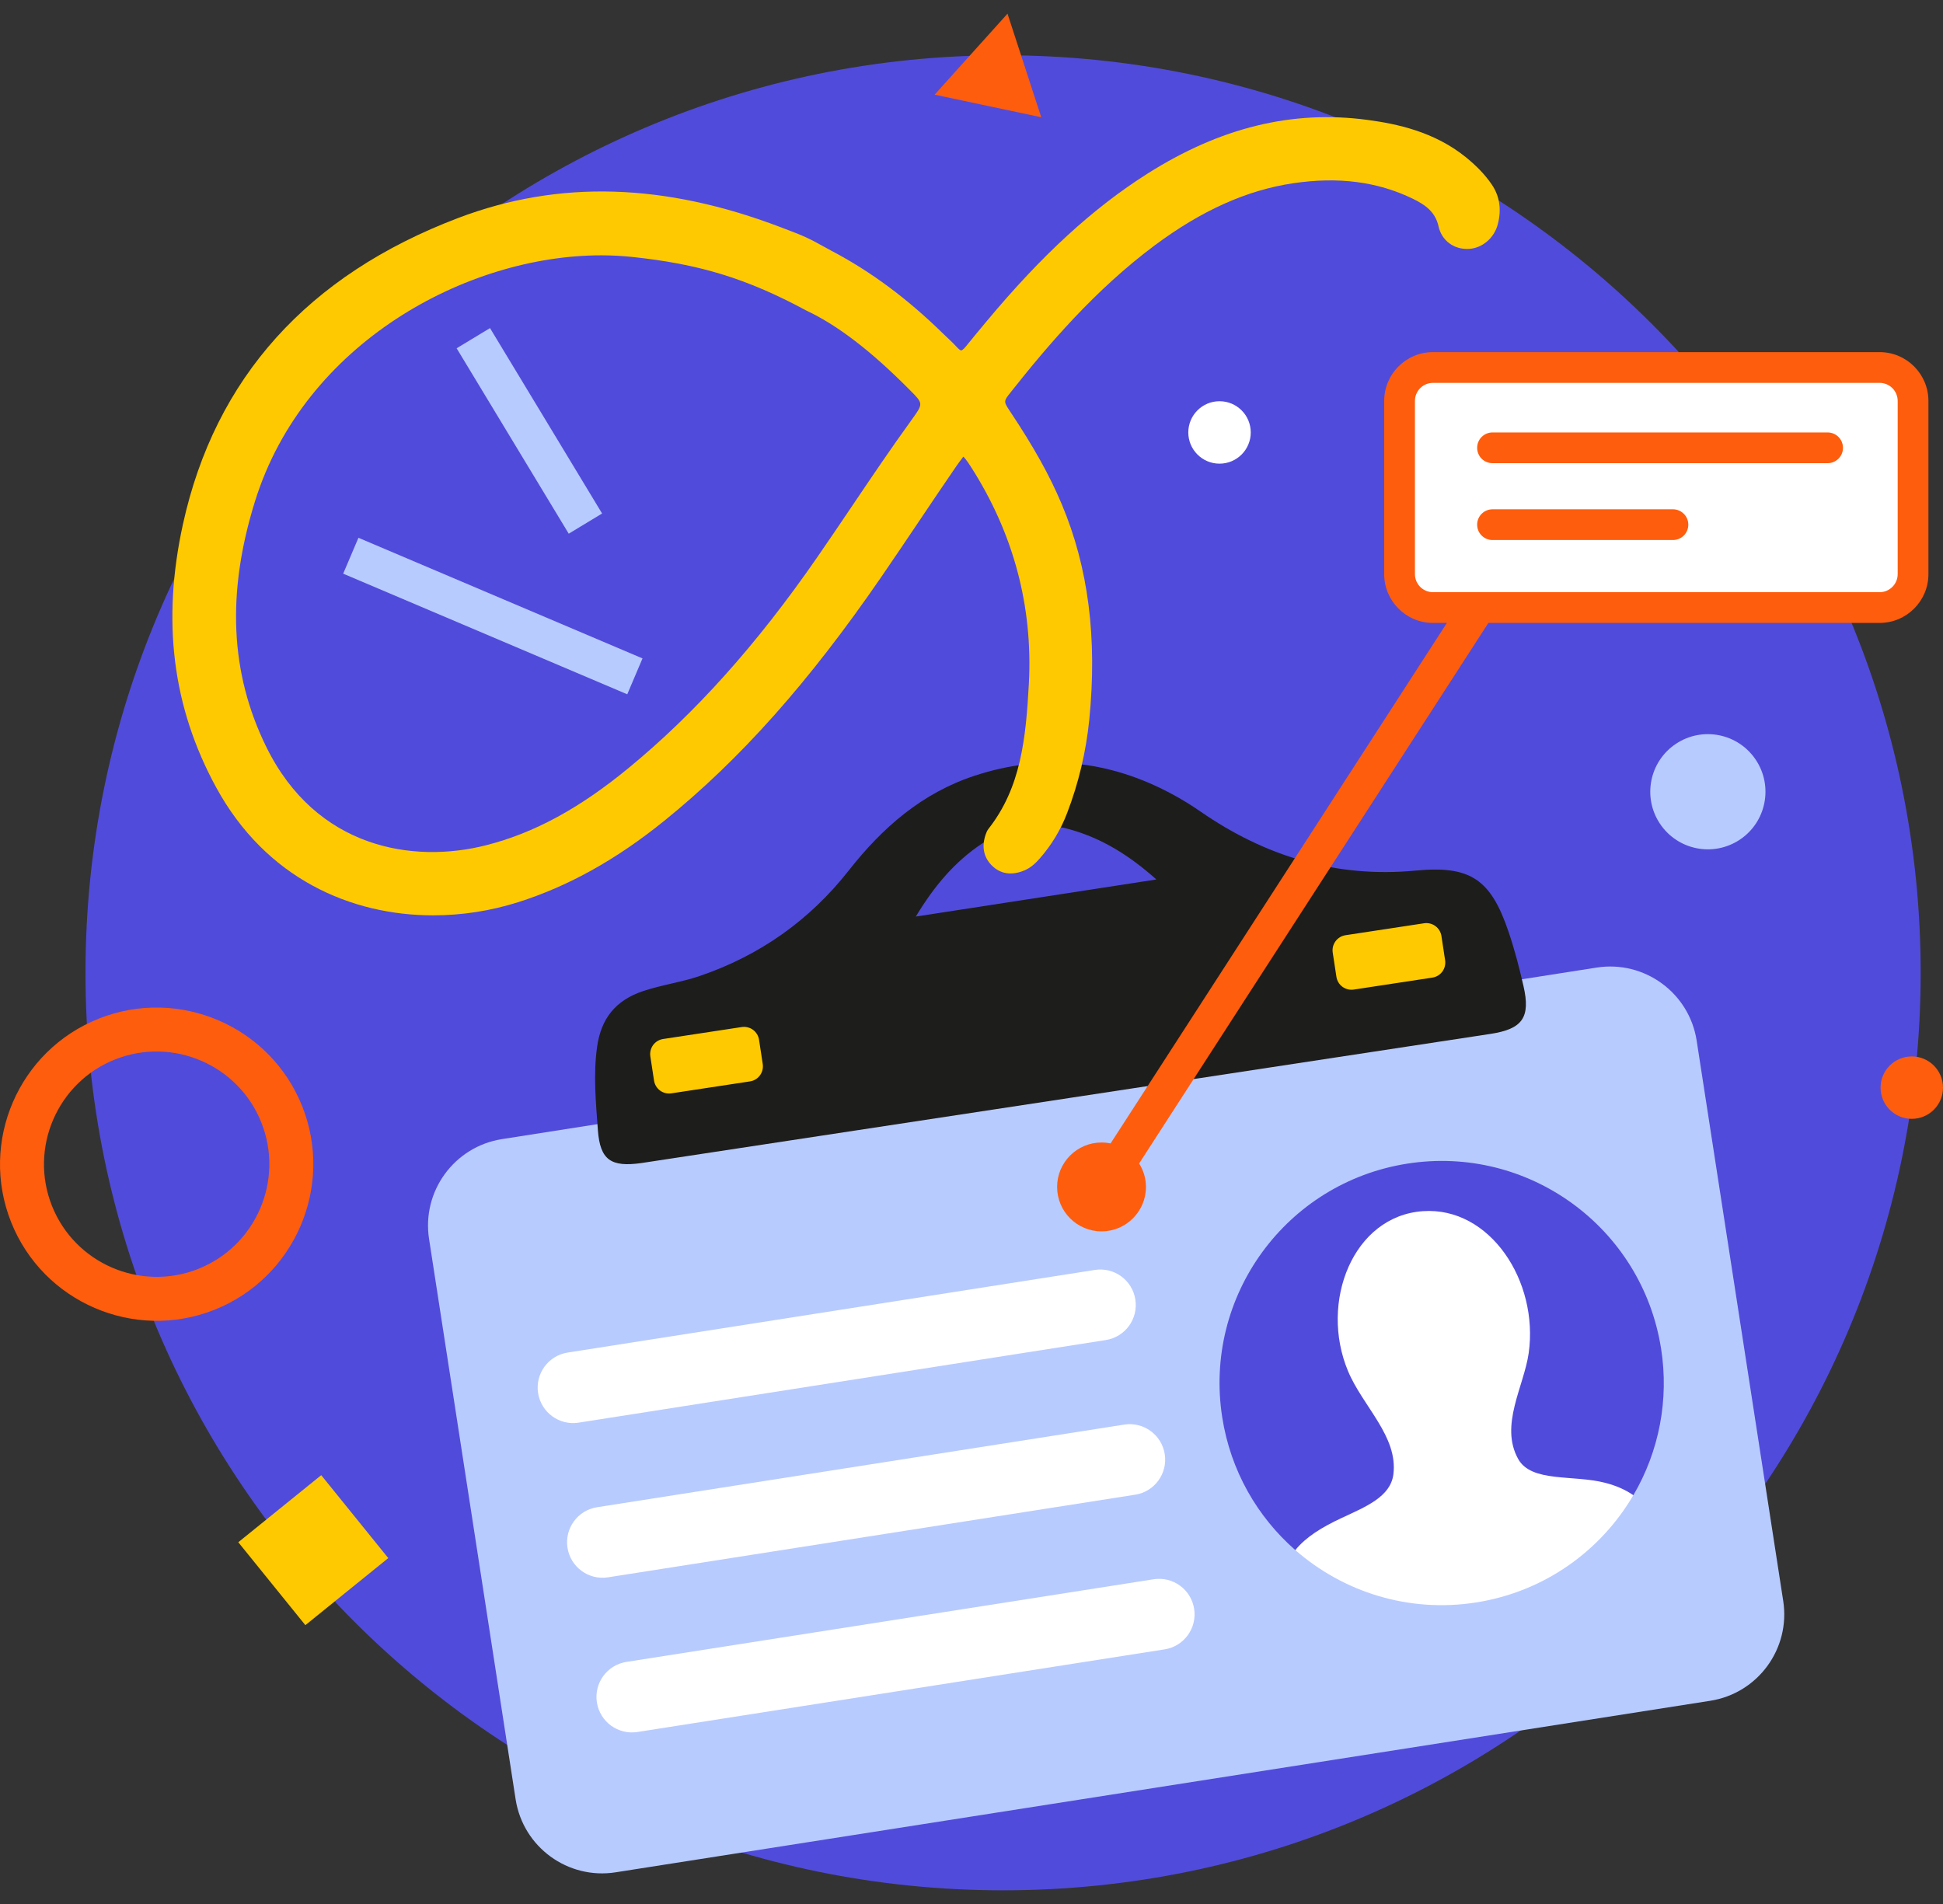
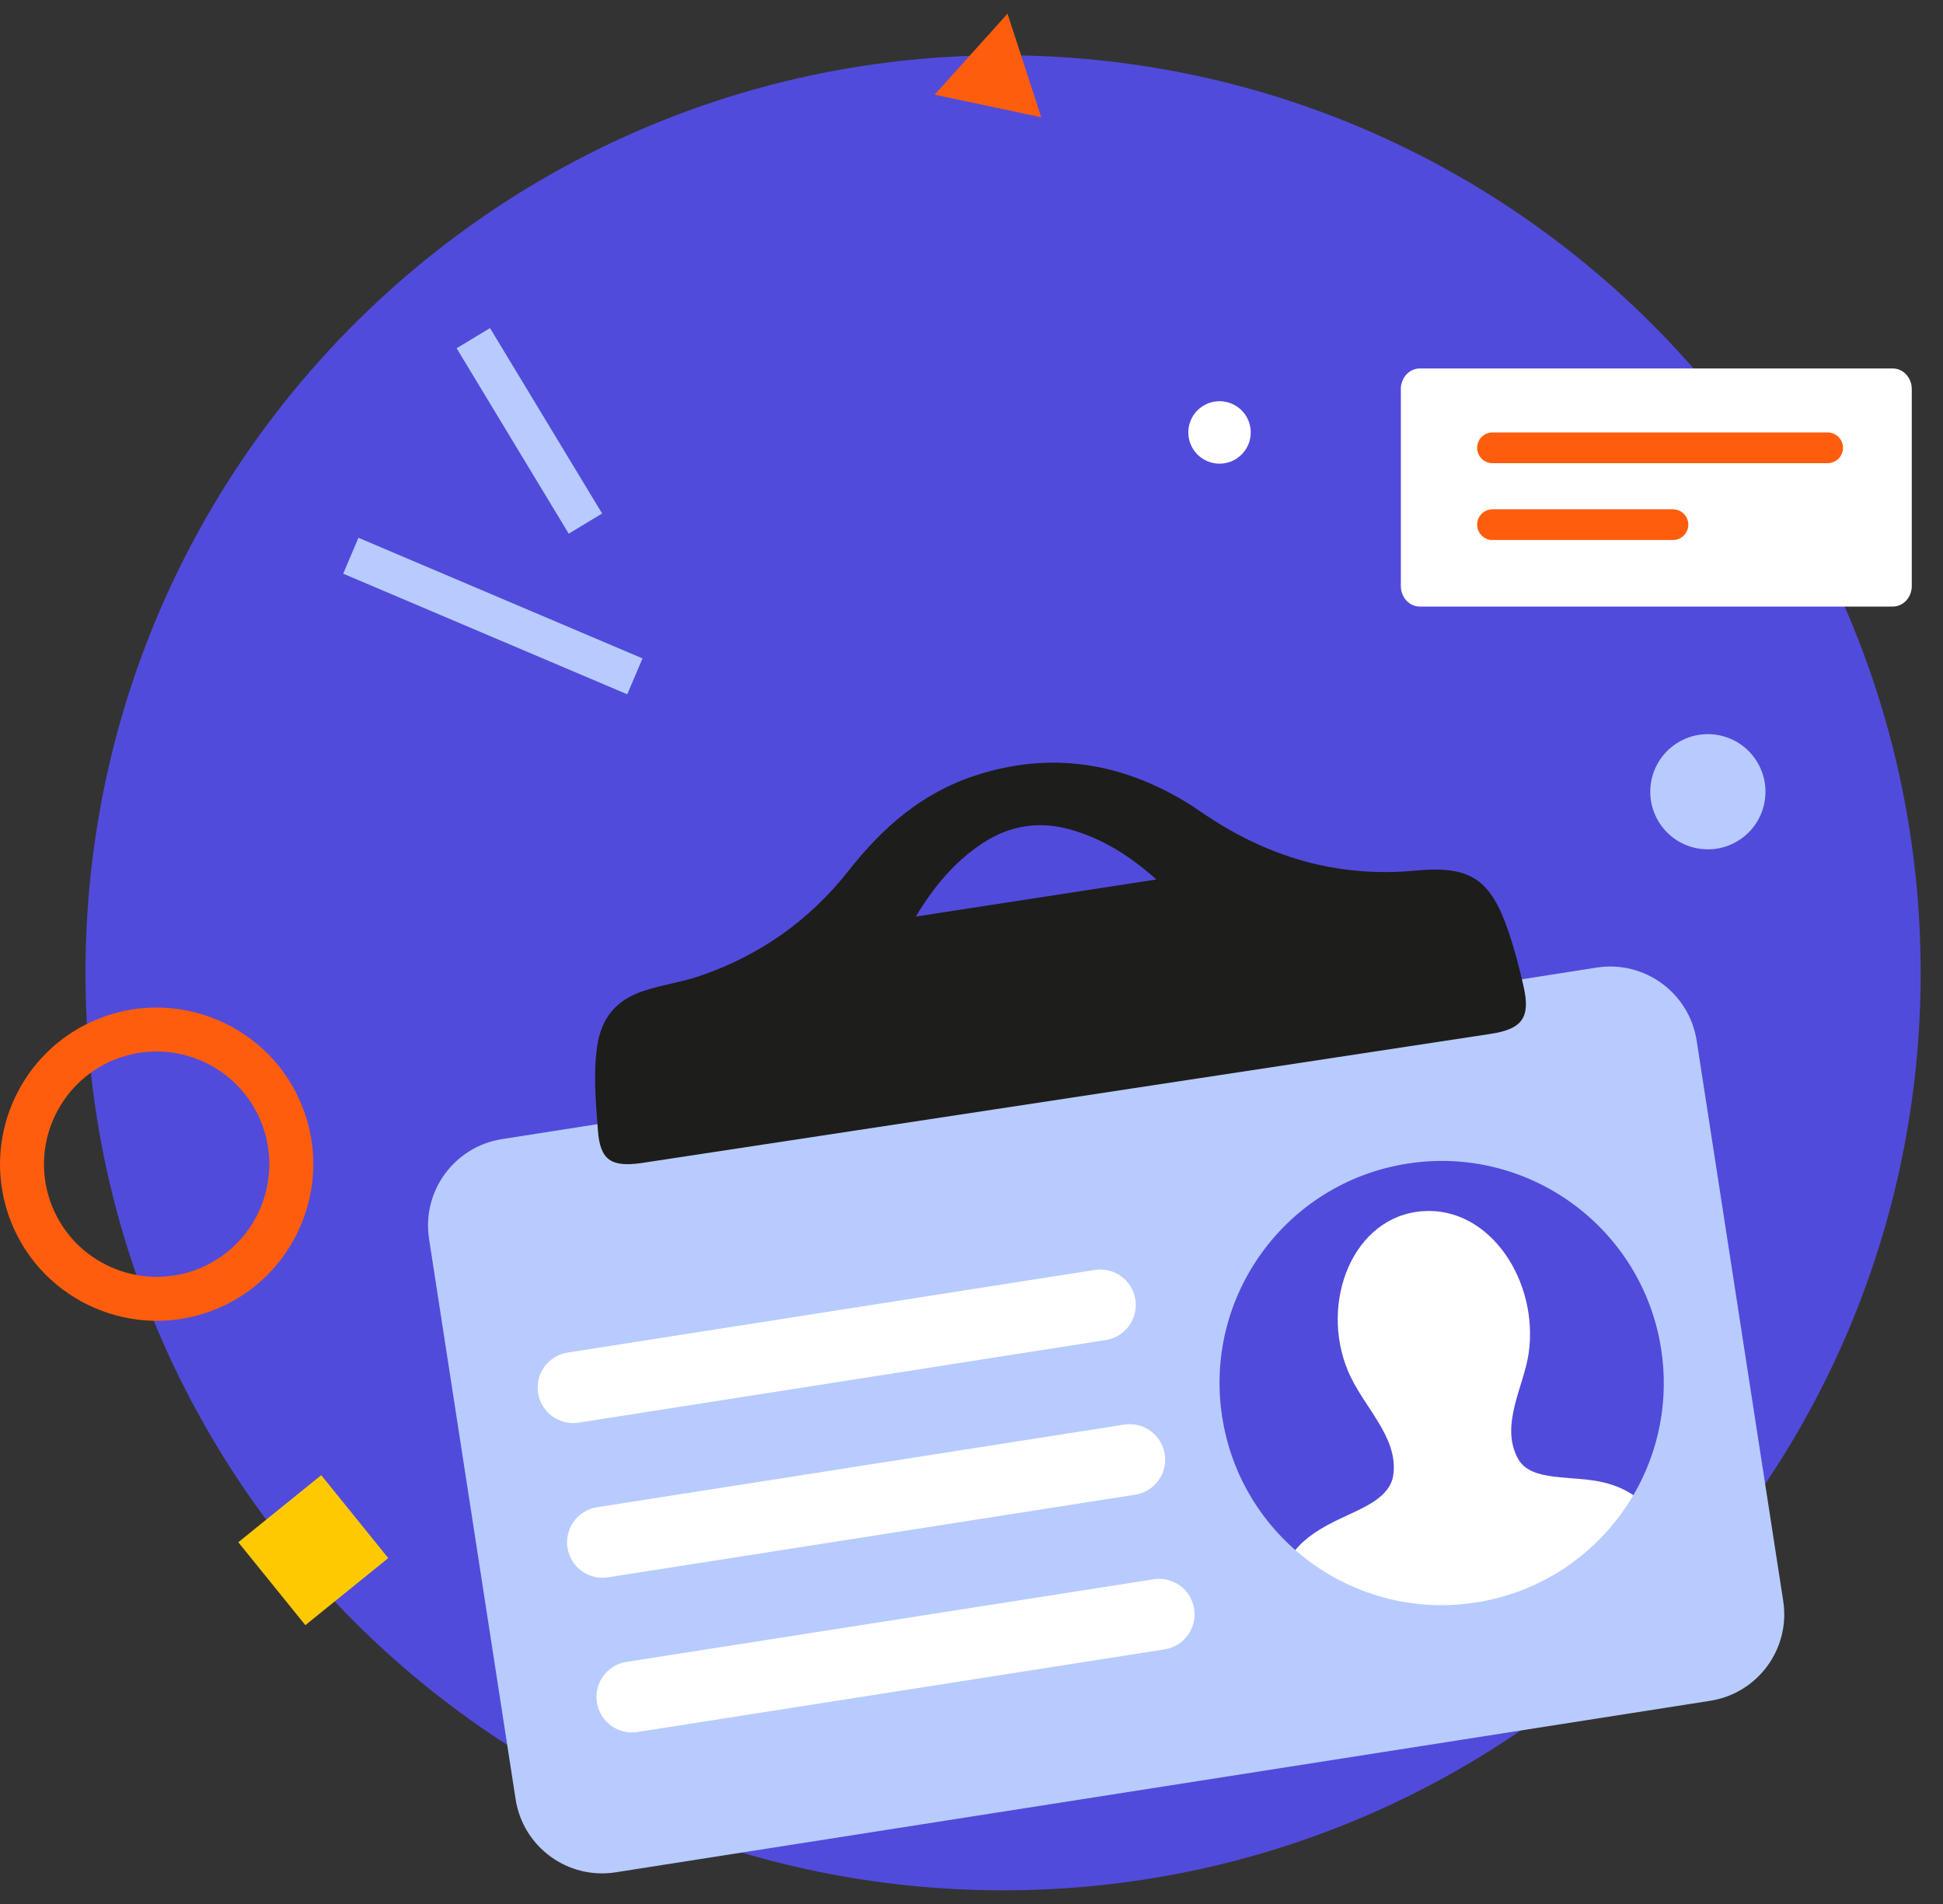
<svg xmlns="http://www.w3.org/2000/svg" width="100" height="98" viewBox="0 0 100 98" fill="none">
  <rect x="0" y="0" width="100" height="98" fill="#333333" stroke="none" />
  <path d="M51.626 97.296C77.707 97.296 98.851 76.152 98.851 50.071C98.851 23.989 77.707 2.845 51.626 2.845C25.544 2.845 4.4 23.989 4.4 50.071C4.4 76.152 25.544 97.296 51.626 97.296Z" fill="#514BDB" />
-   <path d="M98.393 57.588C99.281 57.588 100 56.869 100 55.981C100 55.094 99.281 54.375 98.393 54.375C97.506 54.375 96.787 55.094 96.787 55.981C96.787 56.869 97.506 57.588 98.393 57.588Z" fill="#FE5D0D" />
  <path d="M62.765 23.865C63.653 23.865 64.372 23.145 64.372 22.258C64.372 21.37 63.653 20.651 62.765 20.651C61.878 20.651 61.158 21.37 61.158 22.258C61.158 23.145 61.878 23.865 62.765 23.865Z" fill="white" />
  <path fill-rule="evenodd" clip-rule="evenodd" d="M52.722 3.37L53.589 6.035L50.846 5.454L48.103 4.873L49.978 2.788L51.853 0.704L52.722 3.37Z" fill="#FE5D0D" />
  <path fill-rule="evenodd" clip-rule="evenodd" d="M89.538 43.221C88.174 44.126 86.334 43.755 85.429 42.391C84.524 41.027 84.895 39.187 86.259 38.282C87.623 37.377 89.463 37.748 90.368 39.112C91.273 40.476 90.902 42.316 89.538 43.221Z" fill="#B8CBFE" />
  <path fill-rule="evenodd" clip-rule="evenodd" d="M12.264 79.38L16.532 75.928L19.983 80.196L15.716 83.648L12.264 79.38Z" fill="#FEC900" />
  <path d="M15.556 56.944C17.197 61.075 15.171 65.772 11.041 67.414C6.91 69.055 2.212 67.03 0.57 62.898C-1.072 58.768 0.954 54.07 5.085 52.429C9.216 50.787 13.913 52.812 15.556 56.944ZM2.673 62.063C3.854 65.035 7.233 66.492 10.204 65.311C13.177 64.13 14.633 60.751 13.452 57.779C12.271 54.807 8.892 53.35 5.92 54.531C2.949 55.712 1.492 59.091 2.673 62.063Z" fill="#FE5D0D" />
  <path d="M17.663 29.527L18.448 27.68L33.068 33.889L32.283 35.736L17.663 29.527Z" fill="#B8CBFE" />
  <path d="M23.502 17.926L25.219 16.887L30.988 26.43L29.271 27.469L23.502 17.926Z" fill="#B8CBFE" />
  <path fill-rule="evenodd" clip-rule="evenodd" d="M26.538 92.616C26.923 95.074 29.228 96.754 31.685 96.369L88.022 87.54C90.48 87.154 92.161 84.85 91.775 82.391L87.321 53.556C86.936 51.097 84.63 49.417 82.173 49.802L25.836 58.631C23.378 59.016 21.698 61.321 22.084 63.78L26.538 92.616Z" fill="#B8CBFE" />
  <path fill-rule="evenodd" clip-rule="evenodd" d="M29.207 79.665C29.363 80.661 30.297 81.342 31.293 81.186L58.426 76.933C59.422 76.777 60.102 75.843 59.946 74.847C59.79 73.85 58.857 73.169 57.86 73.325L30.728 77.578C29.731 77.734 29.051 78.668 29.207 79.665ZM30.72 87.626C30.876 88.622 31.81 89.303 32.806 89.147L59.939 84.894C60.936 84.738 61.615 83.804 61.459 82.808C61.303 81.811 60.37 81.13 59.373 81.286L32.241 85.539C31.244 85.695 30.564 86.629 30.72 87.626ZM27.694 71.704C27.85 72.7 28.784 73.381 29.78 73.225L56.913 68.973C57.91 68.817 58.589 67.883 58.433 66.886C58.277 65.89 57.344 65.208 56.347 65.365L29.215 69.617C28.218 69.773 27.538 70.707 27.694 71.704Z" fill="white" />
  <path d="M62.905 72.956C61.927 66.719 66.191 60.871 72.428 59.893C78.665 58.916 84.513 63.179 85.491 69.416C85.903 72.02 85.399 74.686 84.064 76.96L66.666 79.785C64.719 78.081 63.336 75.711 62.905 72.956Z" fill="#514BDB" />
  <path d="M75.968 82.48C72.486 83.026 69.126 81.936 66.666 79.784C67.204 79.122 67.996 78.623 69.059 78.127C70.3 77.549 71.567 77.039 71.713 75.886C71.961 73.929 70.14 72.395 69.376 70.565C67.896 67.015 69.638 62.585 73.239 62.339C76.682 62.105 79.2 65.941 78.677 69.644C78.435 71.355 77.17 73.36 78.136 75.095C78.816 76.318 80.972 75.895 82.621 76.323C83.187 76.47 83.662 76.681 84.063 76.959C82.389 79.816 79.495 81.927 75.968 82.48Z" fill="white" />
  <path d="M33.701 59.758C33.471 59.793 33.242 59.831 33.011 59.863C31.447 60.083 30.883 59.711 30.771 58.166C30.668 56.741 30.528 55.31 30.732 53.873C30.939 52.42 31.683 51.487 33.096 51.013C34.056 50.69 35.058 50.561 36.015 50.234C39.11 49.178 41.673 47.365 43.685 44.802C45.423 42.589 47.46 40.811 50.183 39.92C53.695 38.772 57.064 39.126 60.302 40.862C60.815 41.137 61.311 41.441 61.789 41.773C65.128 44.081 68.774 45.199 72.866 44.809C75.683 44.54 76.726 45.263 77.638 47.952C77.949 48.867 78.194 49.809 78.409 50.752C78.779 52.369 78.361 52.963 76.714 53.215C69.431 54.327 40.755 58.685 33.701 59.758ZM47.134 47.176L59.515 45.267C58.118 44.021 56.715 43.156 55.089 42.696C53.47 42.237 51.93 42.493 50.535 43.424C49.164 44.338 48.109 45.559 47.134 47.176Z" fill="#1D1D1B" />
-   <path d="M74.376 49.426L74.186 48.178C74.17 48.076 74.135 47.978 74.082 47.891C74.029 47.802 73.959 47.726 73.876 47.665C73.793 47.604 73.699 47.56 73.599 47.535C73.499 47.511 73.395 47.506 73.294 47.521L69.248 48.136C69.146 48.152 69.048 48.187 68.96 48.24C68.872 48.294 68.796 48.364 68.735 48.447C68.674 48.529 68.63 48.623 68.605 48.723C68.58 48.823 68.576 48.927 68.591 49.029L68.781 50.277C68.796 50.379 68.832 50.477 68.885 50.565C68.938 50.653 69.008 50.729 69.091 50.79C69.174 50.851 69.268 50.895 69.368 50.92C69.468 50.944 69.572 50.949 69.673 50.934L73.719 50.318C73.821 50.303 73.918 50.268 74.006 50.215C74.094 50.161 74.171 50.091 74.232 50.009C74.293 49.926 74.337 49.832 74.362 49.732C74.386 49.632 74.391 49.528 74.376 49.426ZM39.066 53.519C39.05 53.418 39.015 53.32 38.962 53.232C38.909 53.144 38.839 53.067 38.756 53.006C38.673 52.945 38.579 52.901 38.479 52.877C38.379 52.852 38.276 52.847 38.174 52.863L34.128 53.478C34.026 53.493 33.929 53.529 33.841 53.582C33.753 53.635 33.676 53.705 33.615 53.788C33.554 53.871 33.51 53.965 33.485 54.065C33.461 54.165 33.456 54.268 33.471 54.37L33.661 55.619C33.677 55.72 33.712 55.818 33.765 55.906C33.819 55.994 33.889 56.071 33.971 56.132C34.054 56.193 34.148 56.237 34.248 56.261C34.348 56.286 34.452 56.291 34.553 56.275L38.599 55.66C38.701 55.645 38.798 55.609 38.887 55.556C38.975 55.503 39.051 55.433 39.112 55.35C39.173 55.267 39.217 55.173 39.242 55.073C39.267 54.973 39.271 54.87 39.256 54.768L39.066 53.519ZM76.775 9.495C76.44 9.004 76.017 8.559 75.446 8.094C73.817 6.774 71.884 6.373 70.382 6.172C66.512 5.653 62.808 6.559 59.051 8.941C56.252 10.716 53.632 13.119 50.805 16.504C50.434 16.947 50.067 17.392 49.703 17.841C49.579 17.994 49.497 18.035 49.468 18.037C49.455 18.038 49.377 18.009 49.272 17.892C49.117 17.72 48.948 17.56 48.779 17.4L48.563 17.195C46.698 15.368 44.807 13.964 42.782 12.903L42.408 12.698C42.117 12.537 41.826 12.376 41.525 12.236C41.168 12.07 40.799 11.93 40.431 11.791L40.2 11.703C34.2 9.412 28.766 9.253 23.589 11.217C15.838 14.159 11.07 19.459 9.418 26.97C8.319 31.967 8.876 36.399 11.121 40.52C13.688 45.231 18.075 47.114 22.298 47.114C23.777 47.113 25.247 46.885 26.658 46.439C29.255 45.616 31.719 44.244 34.19 42.246C38.093 39.091 41.638 35.108 45.346 29.712C45.997 28.764 46.64 27.81 47.282 26.855C47.925 25.899 48.567 24.942 49.22 23.993C49.488 23.604 49.592 23.517 49.562 23.499C49.608 23.521 49.715 23.629 49.962 24.015C52.16 27.442 53.165 31.202 52.952 35.191C52.8 38.021 52.54 40.537 50.878 42.656C50.803 42.752 50.761 42.856 50.728 42.955C50.517 43.566 50.622 44.11 51.028 44.529C51.338 44.847 51.882 45.154 52.723 44.801C53.073 44.654 53.324 44.401 53.523 44.174C54.121 43.49 54.594 42.706 54.918 41.857C55.511 40.313 55.895 38.697 56.061 37.051C56.48 32.846 56.017 29.218 54.648 25.959C54.028 24.483 53.209 23.012 51.995 21.19C51.643 20.661 51.643 20.661 52.022 20.183C53.961 17.734 56.356 14.923 59.42 12.636C61.84 10.83 64.181 9.781 66.576 9.429C68.884 9.09 70.886 9.348 72.695 10.22C73.385 10.553 73.877 10.924 74.038 11.655C74.198 12.386 74.841 12.861 75.616 12.81C76.299 12.765 76.904 12.245 77.086 11.546C77.286 10.779 77.181 10.089 76.775 9.495ZM46.92 21.607C45.867 23.062 44.847 24.574 43.861 26.036C43.255 26.934 42.649 27.832 42.032 28.723C38.943 33.183 35.772 36.722 32.338 39.541C29.814 41.614 27.494 42.872 25.039 43.5C21.238 44.473 16.262 43.653 13.702 38.438C11.843 34.651 11.654 30.515 13.127 25.792C15.656 17.68 23.995 13.142 30.94 13.142C31.471 13.142 31.994 13.169 32.506 13.222C36.005 13.588 38.443 14.337 41.501 15.985L41.519 15.994C43.104 16.741 44.822 18.057 46.77 20.018L46.845 20.093C47.523 20.773 47.523 20.773 46.92 21.607Z" fill="#FEC900" />
  <path d="M97.419 18.966H73.07C72.533 18.966 72.097 19.44 72.097 20.022V30.163C72.097 30.746 72.533 31.22 73.07 31.22H97.419C97.956 31.22 98.393 30.746 98.393 30.163V20.022C98.393 19.44 97.956 18.966 97.419 18.966Z" fill="white" />
  <path d="M94.061 23.84H76.815C76.711 23.84 76.608 23.82 76.512 23.78C76.416 23.74 76.329 23.682 76.255 23.609C76.182 23.535 76.124 23.448 76.084 23.352C76.044 23.256 76.024 23.153 76.024 23.049C76.024 22.945 76.044 22.842 76.084 22.746C76.124 22.65 76.182 22.563 76.255 22.49C76.329 22.416 76.416 22.358 76.512 22.318C76.608 22.278 76.711 22.258 76.815 22.258H94.061C94.165 22.258 94.268 22.278 94.364 22.318C94.46 22.358 94.547 22.416 94.621 22.489C94.695 22.563 94.753 22.65 94.792 22.746C94.832 22.842 94.853 22.945 94.852 23.049C94.853 23.153 94.832 23.256 94.792 23.352C94.753 23.448 94.695 23.535 94.621 23.609C94.547 23.682 94.46 23.74 94.364 23.78C94.268 23.82 94.165 23.84 94.061 23.84ZM86.102 27.796H76.815C76.711 27.796 76.608 27.776 76.512 27.736C76.416 27.696 76.329 27.638 76.255 27.564C76.182 27.491 76.124 27.404 76.084 27.308C76.044 27.212 76.024 27.109 76.024 27.005C76.024 26.901 76.044 26.798 76.084 26.702C76.124 26.606 76.182 26.519 76.255 26.445C76.329 26.372 76.416 26.313 76.512 26.274C76.608 26.234 76.711 26.214 76.815 26.214H86.102C86.206 26.214 86.309 26.234 86.405 26.274C86.501 26.314 86.588 26.372 86.661 26.446C86.734 26.519 86.793 26.606 86.832 26.702C86.872 26.798 86.892 26.901 86.892 27.005C86.892 27.214 86.809 27.415 86.661 27.564C86.513 27.712 86.312 27.796 86.102 27.796Z" fill="#FE5D0D" />
-   <path d="M96.739 18.124H73.75C72.365 18.124 71.24 19.25 71.24 20.635V29.551C71.24 30.935 72.365 32.062 73.75 32.062H74.467L57.158 58.853C57.005 58.821 56.849 58.805 56.693 58.805C55.43 58.805 54.406 59.829 54.406 61.092C54.406 62.355 55.43 63.379 56.693 63.379C57.955 63.379 58.979 62.355 58.979 61.092C58.979 60.647 58.847 60.236 58.627 59.884L76.602 32.062H96.739C98.124 32.062 99.25 30.935 99.25 29.551V20.635C99.249 19.25 98.124 18.124 96.739 18.124ZM97.668 29.551C97.667 29.797 97.57 30.034 97.395 30.208C97.221 30.382 96.985 30.48 96.739 30.48H73.75C73.504 30.48 73.268 30.382 73.094 30.208C72.919 30.033 72.822 29.797 72.822 29.551V20.635C72.822 20.389 72.92 20.152 73.094 19.978C73.268 19.804 73.504 19.706 73.75 19.706H96.739C96.985 19.706 97.221 19.804 97.395 19.978C97.569 20.152 97.667 20.389 97.668 20.635V29.551Z" fill="#FE5D0D" />
</svg>